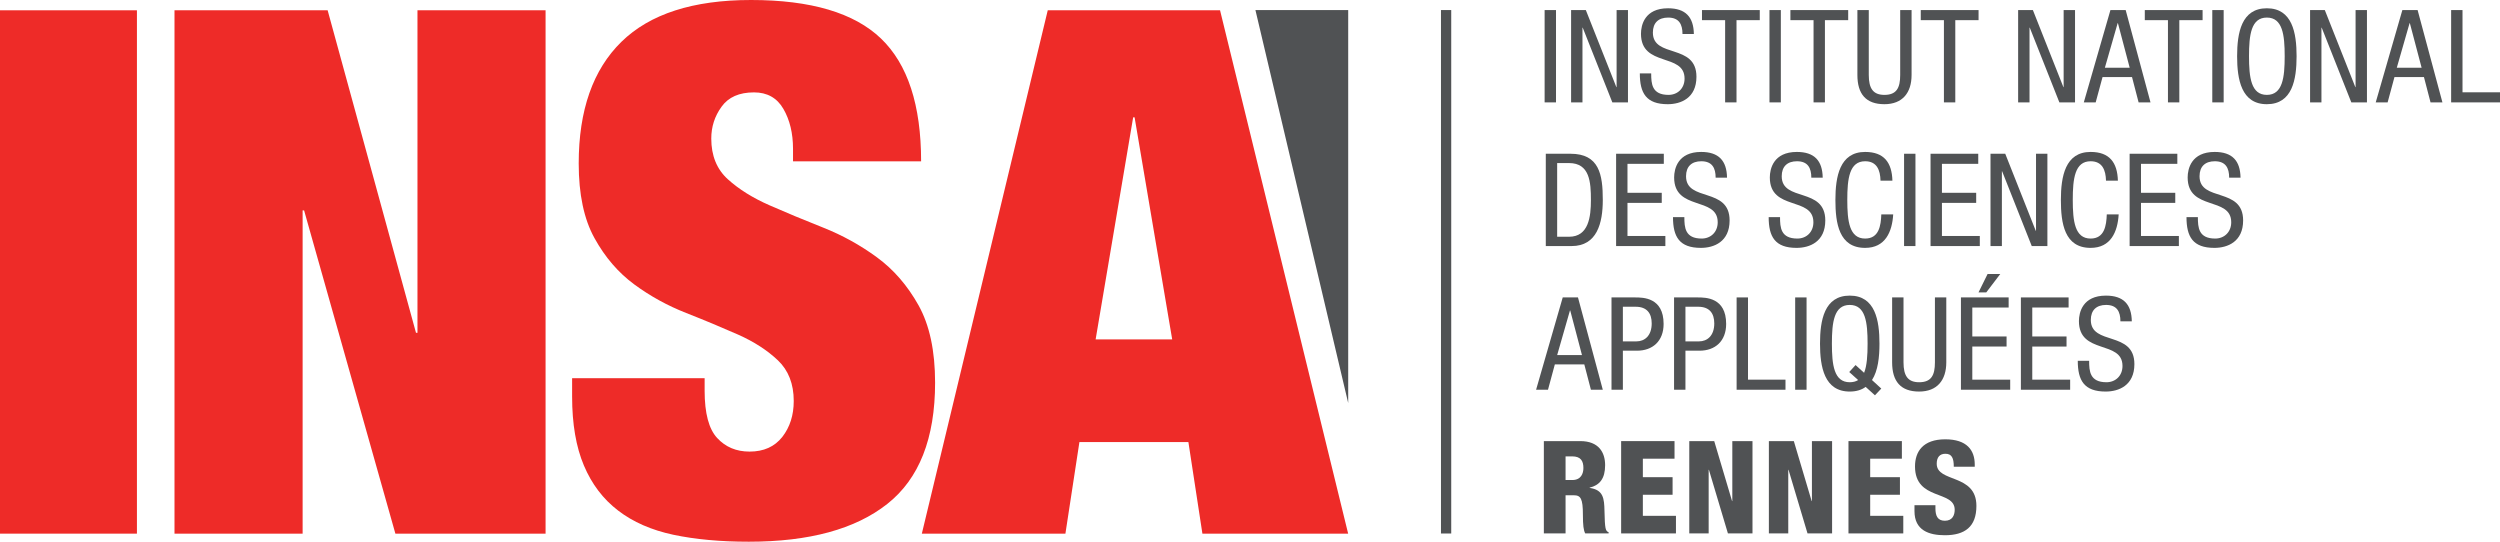
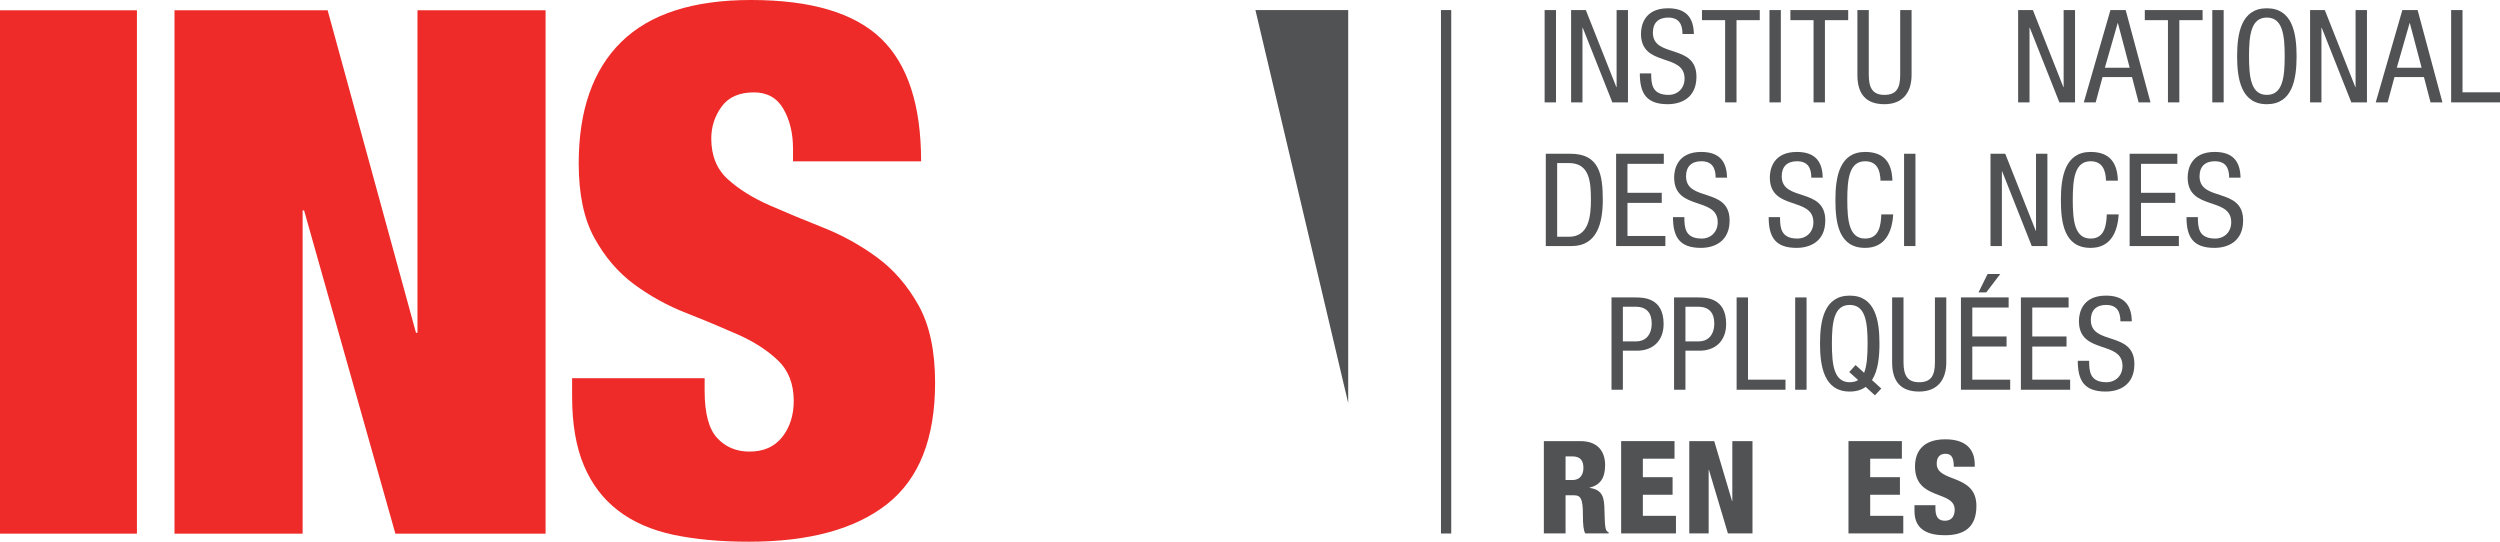
<svg xmlns="http://www.w3.org/2000/svg" width="609pt" height="131.96pt" viewBox="0 0 609 131.96">
  <defs>
    <clipPath id="clip-0">
      <path clip-rule="nonzero" d="M 139 0 L 228 0 L 228 131.961 L 139 131.961 Z M 139 0 " />
    </clipPath>
  </defs>
  <path fill-rule="nonzero" fill="rgb(31.372%, 32.156%, 32.941%)" fill-opacity="1" d="M 351.02 2.449 L 353.52 2.449 L 353.52 129.961 L 351.02 129.961 Z M 351.02 2.449 " />
  <path fill-rule="nonzero" fill="rgb(93.332%, 16.862%, 15.686%)" fill-opacity="1" d="M 0 2.508 L 33.355 2.508 L 33.355 129.996 L 0 129.996 Z M 0 2.508 " />
  <path fill-rule="nonzero" fill="rgb(93.332%, 16.862%, 15.686%)" fill-opacity="1" d="M 79.812 2.508 L 101.336 81.07 L 101.695 81.07 L 101.695 2.508 L 132.902 2.508 L 132.902 129.996 L 96.316 129.996 L 74.078 51.258 L 73.719 51.258 L 73.719 129.996 L 42.508 129.996 L 42.508 2.508 L 79.812 2.508 " />
  <g clip-path="url(#clip-0)">
    <path fill-rule="nonzero" fill="rgb(93.332%, 16.862%, 15.686%)" fill-opacity="1" d="M 193.18 36.25 C 193.18 32.445 192.387 29.199 190.836 26.527 C 189.281 23.84 186.887 22.504 183.668 22.504 C 180.074 22.504 177.445 23.664 175.777 25.988 C 174.094 28.305 173.266 30.891 173.266 33.758 C 173.266 37.918 174.609 41.227 177.297 43.664 C 179.992 46.105 183.363 48.211 187.426 49.996 C 191.496 51.781 195.859 53.598 200.527 55.445 C 205.188 57.297 209.555 59.703 213.621 62.684 C 217.684 65.656 221.062 69.555 223.754 74.371 C 226.445 79.195 227.789 85.473 227.789 93.211 C 227.789 106.785 223.906 116.641 216.137 122.762 C 208.355 128.906 197.117 131.961 182.41 131.961 C 175.473 131.961 169.344 131.391 164.02 130.266 C 158.707 129.133 154.215 127.168 150.57 124.367 C 146.922 121.578 144.141 117.914 142.234 113.383 C 140.324 108.863 139.367 103.266 139.367 96.602 L 139.367 92.129 L 171.648 92.129 L 171.648 95.176 C 171.648 100.66 172.664 104.492 174.695 106.691 C 176.734 108.902 179.355 110.008 182.59 110.008 C 186.062 110.008 188.703 108.805 190.574 106.43 C 192.422 104.051 193.355 101.145 193.355 97.676 C 193.355 93.52 192.059 90.207 189.492 87.773 C 186.918 85.332 183.691 83.246 179.812 81.516 C 175.922 79.801 171.711 78.035 167.172 76.25 C 162.613 74.465 158.398 72.145 154.516 69.289 C 150.629 66.426 147.402 62.684 144.832 58.031 C 142.254 53.402 140.973 47.32 140.973 39.824 C 140.973 26.855 144.441 16.969 151.383 10.18 C 158.316 3.398 168.836 0 182.949 0 C 197.531 0 208.082 3.129 214.605 9.383 C 221.121 15.629 224.383 25.602 224.383 39.293 L 193.18 39.293 L 193.18 36.25 " />
  </g>
-   <path fill-rule="nonzero" fill="rgb(93.332%, 16.862%, 15.686%)" fill-opacity="1" d="M 276.039 28.578 L 266.895 82.672 L 285.547 82.672 L 276.387 28.578 Z M 297.203 2.504 L 328.41 129.996 L 292.906 129.996 L 289.492 107.684 L 262.945 107.684 L 259.535 129.996 L 224.559 129.996 L 255.234 2.504 L 297.203 2.504 " />
  <path fill-rule="nonzero" fill="rgb(31.372%, 32.156%, 32.941%)" fill-opacity="1" d="M 305.82 2.445 L 328.422 2.445 L 328.422 98.184 Z M 305.82 2.445 " />
  <path fill-rule="nonzero" fill="rgb(31.372%, 32.156%, 32.941%)" fill-opacity="1" d="M 376.27 2.453 L 379.043 2.453 L 379.043 24.941 L 376.27 24.941 Z M 376.27 2.453 " />
  <path fill-rule="nonzero" fill="rgb(31.372%, 32.156%, 32.941%)" fill-opacity="1" d="M 382.719 2.453 L 386.309 2.453 L 393.742 21.223 L 393.805 21.223 L 393.805 2.453 L 396.574 2.453 L 396.574 24.941 L 392.766 24.941 L 385.551 6.738 L 385.488 6.738 L 385.488 24.941 L 382.719 24.941 L 382.719 2.453 " />
  <path fill-rule="nonzero" fill="rgb(31.372%, 32.156%, 32.941%)" fill-opacity="1" d="M 409.855 8.281 C 409.855 5.918 409.004 4.281 406.359 4.281 C 404.027 4.281 402.641 5.539 402.641 7.934 C 402.641 14.266 413.254 10.484 413.254 18.703 C 413.254 23.902 409.445 25.383 406.262 25.383 C 401.004 25.383 399.461 22.676 399.461 17.887 L 402.23 17.887 C 402.23 20.406 402.391 23.113 406.453 23.113 C 408.656 23.113 410.359 21.539 410.359 19.145 C 410.359 12.785 399.742 16.469 399.742 8.219 C 399.742 6.141 400.625 2.016 406.328 2.016 C 410.609 2.016 412.562 4.156 412.625 8.281 L 409.855 8.281 " />
  <path fill-rule="nonzero" fill="rgb(31.372%, 32.156%, 32.941%)" fill-opacity="1" d="M 423.012 24.941 L 420.242 24.941 L 420.242 4.91 L 414.602 4.91 L 414.602 2.453 L 428.68 2.453 L 428.68 4.91 L 423.012 4.91 L 423.012 24.941 " />
  <path fill-rule="nonzero" fill="rgb(31.372%, 32.156%, 32.941%)" fill-opacity="1" d="M 431.043 2.453 L 433.812 2.453 L 433.812 24.941 L 431.043 24.941 Z M 431.043 2.453 " />
  <path fill-rule="nonzero" fill="rgb(31.372%, 32.156%, 32.941%)" fill-opacity="1" d="M 444.551 24.941 L 441.781 24.941 L 441.781 4.91 L 436.141 4.91 L 436.141 2.453 L 450.219 2.453 L 450.219 4.91 L 444.551 4.91 L 444.551 24.941 " />
  <path fill-rule="nonzero" fill="rgb(31.372%, 32.156%, 32.941%)" fill-opacity="1" d="M 452.461 2.453 L 455.234 2.453 L 455.234 18.266 C 455.234 21.57 456.305 23.113 459.043 23.113 C 462.004 23.113 462.887 21.414 462.887 18.266 L 462.887 2.453 L 465.66 2.453 L 465.66 18.266 C 465.66 22.578 463.453 25.383 459.043 25.383 C 454.539 25.383 452.461 22.895 452.461 18.266 L 452.461 2.453 " />
-   <path fill-rule="nonzero" fill="rgb(31.372%, 32.156%, 32.941%)" fill-opacity="1" d="M 476.309 24.941 L 473.539 24.941 L 473.539 4.91 L 467.898 4.91 L 467.898 2.453 L 481.977 2.453 L 481.977 4.91 L 476.309 4.91 L 476.309 24.941 " />
  <path fill-rule="nonzero" fill="rgb(31.372%, 32.156%, 32.941%)" fill-opacity="1" d="M 491.617 2.453 L 495.211 2.453 L 502.641 21.223 L 502.703 21.223 L 502.703 2.453 L 505.477 2.453 L 505.477 24.941 L 501.664 24.941 L 494.453 6.738 L 494.391 6.738 L 494.391 24.941 L 491.617 24.941 L 491.617 2.453 " />
  <path fill-rule="nonzero" fill="rgb(31.372%, 32.156%, 32.941%)" fill-opacity="1" d="M 512.746 16.5 L 518.793 16.5 L 515.926 5.637 L 515.863 5.637 Z M 514.102 2.453 L 517.816 2.453 L 523.863 24.941 L 520.965 24.941 L 519.359 18.77 L 512.18 18.77 L 510.508 24.941 L 507.613 24.941 L 514.102 2.453 " />
  <path fill-rule="nonzero" fill="rgb(31.372%, 32.156%, 32.941%)" fill-opacity="1" d="M 530.883 24.941 L 528.113 24.941 L 528.113 4.91 L 522.473 4.91 L 522.473 2.453 L 536.551 2.453 L 536.551 4.91 L 530.883 4.91 L 530.883 24.941 " />
  <path fill-rule="nonzero" fill="rgb(31.372%, 32.156%, 32.941%)" fill-opacity="1" d="M 538.914 2.453 L 541.684 2.453 L 541.684 24.941 L 538.914 24.941 Z M 538.914 2.453 " />
  <path fill-rule="nonzero" fill="rgb(31.372%, 32.156%, 32.941%)" fill-opacity="1" d="M 547.859 13.699 C 547.859 18.895 548.363 23.113 552.203 23.113 C 556.047 23.113 556.551 18.895 556.551 13.699 C 556.551 8.504 556.047 4.281 552.203 4.281 C 548.363 4.281 547.859 8.504 547.859 13.699 Z M 559.449 13.699 C 559.449 19.367 558.41 25.383 552.203 25.383 C 546 25.383 544.961 19.367 544.961 13.699 C 544.961 8.027 546 2.016 552.203 2.016 C 558.41 2.016 559.449 8.027 559.449 13.699 " />
  <path fill-rule="nonzero" fill="rgb(31.372%, 32.156%, 32.941%)" fill-opacity="1" d="M 562.734 2.453 L 566.324 2.453 L 573.758 21.223 L 573.82 21.223 L 573.82 2.453 L 576.59 2.453 L 576.59 24.941 L 572.781 24.941 L 565.566 6.738 L 565.504 6.738 L 565.504 24.941 L 562.734 24.941 L 562.734 2.453 " />
  <path fill-rule="nonzero" fill="rgb(31.372%, 32.156%, 32.941%)" fill-opacity="1" d="M 583.859 16.5 L 589.906 16.5 L 587.039 5.637 L 586.977 5.637 Z M 585.215 2.453 L 588.93 2.453 L 594.977 24.941 L 592.078 24.941 L 590.473 18.77 L 583.293 18.77 L 581.625 24.941 L 578.727 24.941 L 585.215 2.453 " />
  <path fill-rule="nonzero" fill="rgb(31.372%, 32.156%, 32.941%)" fill-opacity="1" d="M 597.098 2.453 L 599.867 2.453 L 599.867 22.484 L 609 22.484 L 609 24.941 L 597.098 24.941 L 597.098 2.453 " />
  <path fill-rule="nonzero" fill="rgb(31.372%, 32.156%, 32.941%)" fill-opacity="1" d="M 379.324 57.672 L 382.223 57.672 C 387.012 57.672 387.547 52.762 387.547 48.73 C 387.547 44.383 387.262 39.723 382.223 39.723 L 379.324 39.723 Z M 376.555 37.453 L 382.57 37.453 C 389.562 37.453 390.441 42.492 390.441 48.699 C 390.441 54.367 389.027 59.941 382.852 59.941 L 376.555 59.941 L 376.555 37.453 " />
  <path fill-rule="nonzero" fill="rgb(31.372%, 32.156%, 32.941%)" fill-opacity="1" d="M 393.684 37.453 L 405.305 37.453 L 405.305 39.91 L 396.453 39.91 L 396.453 46.965 L 404.801 46.965 L 404.801 49.422 L 396.453 49.422 L 396.453 57.484 L 405.684 57.484 L 405.684 59.941 L 393.684 59.941 L 393.684 37.453 " />
  <path fill-rule="nonzero" fill="rgb(31.372%, 32.156%, 32.941%)" fill-opacity="1" d="M 417.93 43.281 C 417.93 40.918 417.078 39.281 414.434 39.281 C 412.105 39.281 410.719 40.539 410.719 42.934 C 410.719 49.266 421.332 45.484 421.332 53.703 C 421.332 58.902 417.52 60.383 414.34 60.383 C 409.082 60.383 407.539 57.672 407.539 52.887 L 410.309 52.887 C 410.309 55.406 410.465 58.113 414.527 58.113 C 416.734 58.113 418.434 56.539 418.434 54.145 C 418.434 47.785 407.82 51.469 407.82 43.219 C 407.82 41.141 408.703 37.012 414.402 37.012 C 418.688 37.012 420.641 39.156 420.703 43.281 L 417.93 43.281 " />
  <path fill-rule="nonzero" fill="rgb(31.372%, 32.156%, 32.941%)" fill-opacity="1" d="M 441.238 43.281 C 441.238 40.918 440.391 39.281 437.742 39.281 C 435.414 39.281 434.027 40.539 434.027 42.934 C 434.027 49.266 444.641 45.484 444.641 53.703 C 444.641 58.902 440.832 60.383 437.648 60.383 C 432.391 60.383 430.848 57.672 430.848 52.887 L 433.617 52.887 C 433.617 55.406 433.777 58.113 437.84 58.113 C 440.043 58.113 441.742 56.539 441.742 54.145 C 441.742 47.785 431.129 51.469 431.129 43.219 C 431.129 41.141 432.012 37.012 437.711 37.012 C 441.996 37.012 443.949 39.156 444.012 43.281 L 441.238 43.281 " />
  <path fill-rule="nonzero" fill="rgb(31.372%, 32.156%, 32.941%)" fill-opacity="1" d="M 461.184 52.227 C 460.93 56.477 459.262 60.383 454.348 60.383 C 447.953 60.383 447.105 54.367 447.105 48.699 C 447.105 43.027 448.145 37.012 454.348 37.012 C 458.945 37.012 460.867 39.594 460.992 44.004 L 458.094 44.004 C 458.031 41.453 457.215 39.281 454.348 39.281 C 450.504 39.281 450 43.5 450 48.699 C 450 53.895 450.504 58.113 454.348 58.113 C 457.719 58.113 458.191 54.965 458.285 52.227 L 461.184 52.227 " />
  <path fill-rule="nonzero" fill="rgb(31.372%, 32.156%, 32.941%)" fill-opacity="1" d="M 463.832 37.453 L 466.605 37.453 L 466.605 59.941 L 463.832 59.941 Z M 463.832 37.453 " />
-   <path fill-rule="nonzero" fill="rgb(31.372%, 32.156%, 32.941%)" fill-opacity="1" d="M 470.281 37.453 L 481.902 37.453 L 481.902 39.91 L 473.055 39.91 L 473.055 46.965 L 481.398 46.965 L 481.398 49.422 L 473.055 49.422 L 473.055 57.484 L 482.281 57.484 L 482.281 59.941 L 470.281 59.941 L 470.281 37.453 " />
  <path fill-rule="nonzero" fill="rgb(31.372%, 32.156%, 32.941%)" fill-opacity="1" d="M 484.887 37.453 L 488.477 37.453 L 495.91 56.223 L 495.973 56.223 L 495.973 37.453 L 498.746 37.453 L 498.746 59.941 L 494.934 59.941 L 487.723 41.738 L 487.66 41.738 L 487.66 59.941 L 484.887 59.941 L 484.887 37.453 " />
  <path fill-rule="nonzero" fill="rgb(31.372%, 32.156%, 32.941%)" fill-opacity="1" d="M 516.109 52.227 C 515.855 56.477 514.188 60.383 509.273 60.383 C 502.879 60.383 502.031 54.367 502.031 48.699 C 502.031 43.027 503.07 37.012 509.273 37.012 C 513.871 37.012 515.793 39.594 515.918 44.004 L 513.023 44.004 C 512.957 41.453 512.141 39.281 509.273 39.281 C 505.43 39.281 504.926 43.5 504.926 48.699 C 504.926 53.895 505.43 58.113 509.273 58.113 C 512.645 58.113 513.117 54.965 513.211 52.227 L 516.109 52.227 " />
  <path fill-rule="nonzero" fill="rgb(31.372%, 32.156%, 32.941%)" fill-opacity="1" d="M 518.777 37.453 L 530.398 37.453 L 530.398 39.91 L 521.547 39.91 L 521.547 46.965 L 529.895 46.965 L 529.895 49.422 L 521.547 49.422 L 521.547 57.484 L 530.773 57.484 L 530.773 59.941 L 518.777 59.941 L 518.777 37.453 " />
  <path fill-rule="nonzero" fill="rgb(31.372%, 32.156%, 32.941%)" fill-opacity="1" d="M 543.023 43.281 C 543.023 40.918 542.172 39.281 539.527 39.281 C 537.195 39.281 535.809 40.539 535.809 42.934 C 535.809 49.266 546.426 45.484 546.426 53.703 C 546.426 58.902 542.613 60.383 539.434 60.383 C 534.172 60.383 532.629 57.672 532.629 52.887 L 535.402 52.887 C 535.402 55.406 535.559 58.113 539.621 58.113 C 541.824 58.113 543.527 56.539 543.527 54.145 C 543.527 47.785 532.914 51.469 532.914 43.219 C 532.914 41.141 533.793 37.012 539.496 37.012 C 543.777 37.012 545.73 39.156 545.793 43.281 L 543.023 43.281 " />
-   <path fill-rule="nonzero" fill="rgb(31.372%, 32.156%, 32.941%)" fill-opacity="1" d="M 379.324 86.5 L 385.371 86.5 L 382.508 75.637 L 382.441 75.637 Z M 380.68 72.453 L 384.395 72.453 L 390.441 94.941 L 387.547 94.941 L 385.938 88.77 L 378.758 88.77 L 377.09 94.941 L 374.191 94.941 L 380.68 72.453 " />
  <path fill-rule="nonzero" fill="rgb(31.372%, 32.156%, 32.941%)" fill-opacity="1" d="M 395.332 83.16 L 398.641 83.16 C 400.656 83.16 402.355 81.777 402.355 78.785 C 402.355 76.328 401.191 74.723 398.453 74.723 L 395.332 74.723 Z M 392.562 72.453 L 398.293 72.453 C 400.246 72.453 405.254 72.453 405.254 78.91 C 405.254 83.098 402.578 85.43 398.766 85.43 L 395.332 85.43 L 395.332 94.941 L 392.562 94.941 L 392.562 72.453 " />
  <path fill-rule="nonzero" fill="rgb(31.372%, 32.156%, 32.941%)" fill-opacity="1" d="M 410.574 83.16 L 413.879 83.16 C 415.895 83.16 417.598 81.777 417.598 78.785 C 417.598 76.328 416.43 74.723 413.691 74.723 L 410.574 74.723 Z M 407.801 72.453 L 413.535 72.453 C 415.484 72.453 420.492 72.453 420.492 78.91 C 420.492 83.098 417.816 85.43 414.008 85.43 L 410.574 85.43 L 410.574 94.941 L 407.801 94.941 L 407.801 72.453 " />
  <path fill-rule="nonzero" fill="rgb(31.372%, 32.156%, 32.941%)" fill-opacity="1" d="M 423.039 72.453 L 425.812 72.453 L 425.812 92.484 L 434.945 92.484 L 434.945 94.941 L 423.039 94.941 L 423.039 72.453 " />
  <path fill-rule="nonzero" fill="rgb(31.372%, 32.156%, 32.941%)" fill-opacity="1" d="M 437.305 72.453 L 440.078 72.453 L 440.078 94.941 L 437.305 94.941 Z M 437.305 72.453 " />
  <path fill-rule="nonzero" fill="rgb(31.372%, 32.156%, 32.941%)" fill-opacity="1" d="M 450.473 90.625 L 452.016 88.926 L 454.094 90.816 C 454.785 89.113 454.945 86.562 454.945 83.699 C 454.945 78.5 454.441 74.281 450.598 74.281 C 446.754 74.281 446.25 78.5 446.25 83.699 C 446.25 88.895 446.754 93.113 450.598 93.113 C 451.418 93.113 452.109 92.926 452.645 92.578 Z M 454.473 94.246 C 453.496 94.973 452.203 95.383 450.598 95.383 C 444.395 95.383 443.355 89.367 443.355 83.699 C 443.355 78.027 444.395 72.012 450.598 72.012 C 456.801 72.012 457.84 78.027 457.84 83.699 C 457.84 86.941 457.496 90.312 456.016 92.578 L 458.281 94.656 L 456.738 96.297 L 454.473 94.246 " />
  <path fill-rule="nonzero" fill="rgb(31.372%, 32.156%, 32.941%)" fill-opacity="1" d="M 460.922 72.453 L 463.695 72.453 L 463.695 88.266 C 463.695 91.57 464.766 93.113 467.504 93.113 C 470.465 93.113 471.348 91.414 471.348 88.266 L 471.348 72.453 L 474.117 72.453 L 474.117 88.266 C 474.117 92.578 471.914 95.383 467.504 95.383 C 463 95.383 460.922 92.895 460.922 88.266 L 460.922 72.453 " />
  <path fill-rule="nonzero" fill="rgb(31.372%, 32.156%, 32.941%)" fill-opacity="1" d="M 484.172 66.754 L 487.258 66.754 L 483.855 71.227 L 481.965 71.227 Z M 477.684 72.453 L 489.305 72.453 L 489.305 74.91 L 480.453 74.91 L 480.453 81.965 L 488.801 81.965 L 488.801 84.422 L 480.453 84.422 L 480.453 92.484 L 489.684 92.484 L 489.684 94.941 L 477.684 94.941 L 477.684 72.453 " />
  <path fill-rule="nonzero" fill="rgb(31.372%, 32.156%, 32.941%)" fill-opacity="1" d="M 492.289 72.453 L 503.91 72.453 L 503.91 74.91 L 495.062 74.91 L 495.062 81.965 L 503.406 81.965 L 503.406 84.422 L 495.062 84.422 L 495.062 92.484 L 504.289 92.484 L 504.289 94.941 L 492.289 94.941 L 492.289 72.453 " />
  <path fill-rule="nonzero" fill="rgb(31.372%, 32.156%, 32.941%)" fill-opacity="1" d="M 516.535 78.281 C 516.535 75.918 515.688 74.281 513.039 74.281 C 510.711 74.281 509.324 75.539 509.324 77.934 C 509.324 84.266 519.938 80.484 519.938 88.703 C 519.938 93.902 516.125 95.383 512.945 95.383 C 507.688 95.383 506.145 92.672 506.145 87.887 L 508.914 87.887 C 508.914 90.406 509.07 93.113 513.137 93.113 C 515.34 93.113 517.039 91.539 517.039 89.145 C 517.039 82.785 506.426 86.469 506.426 78.219 C 506.426 76.141 507.309 72.012 513.008 72.012 C 517.293 72.012 519.246 74.156 519.309 78.281 L 516.535 78.281 " />
  <path fill-rule="nonzero" fill="rgb(31.372%, 32.156%, 32.941%)" fill-opacity="1" d="M 381.371 116.934 L 383.012 116.934 C 385.152 116.934 385.719 115.328 385.719 114.008 C 385.719 112.305 385.09 111.172 382.98 111.172 L 381.371 111.172 Z M 376.082 107.453 L 384.961 107.453 C 389.465 107.453 391.008 110.227 391.008 113.312 C 391.008 116.59 389.688 118.195 387.23 118.793 L 387.23 118.855 C 390.602 119.328 390.789 121.438 390.852 124.461 C 390.945 128.902 391.105 129.344 391.859 129.656 L 391.859 129.941 L 386.16 129.941 C 385.75 129.188 385.594 127.926 385.594 125.375 C 385.594 121.469 385.059 120.648 383.387 120.648 L 381.371 120.648 L 381.371 129.941 L 376.082 129.941 L 376.082 107.453 " />
  <path fill-rule="nonzero" fill="rgb(31.372%, 32.156%, 32.941%)" fill-opacity="1" d="M 394.91 107.453 L 407.914 107.453 L 407.914 111.738 L 400.199 111.738 L 400.199 116.242 L 407.441 116.242 L 407.441 120.523 L 400.199 120.523 L 400.199 125.656 L 408.262 125.656 L 408.262 129.941 L 394.91 129.941 L 394.91 107.453 " />
  <path fill-rule="nonzero" fill="rgb(31.372%, 32.156%, 32.941%)" fill-opacity="1" d="M 411.508 107.453 L 417.586 107.453 L 421.93 122.066 L 421.992 122.066 L 421.992 107.453 L 426.906 107.453 L 426.906 129.941 L 420.922 129.941 L 416.293 114.445 L 416.23 114.445 L 416.23 129.941 L 411.508 129.941 L 411.508 107.453 " />
-   <path fill-rule="nonzero" fill="rgb(31.372%, 32.156%, 32.941%)" fill-opacity="1" d="M 430.898 107.453 L 436.977 107.453 L 441.32 122.066 L 441.383 122.066 L 441.383 107.453 L 446.297 107.453 L 446.297 129.941 L 440.312 129.941 L 435.684 114.445 L 435.621 114.445 L 435.621 129.941 L 430.898 129.941 L 430.898 107.453 " />
  <path fill-rule="nonzero" fill="rgb(31.372%, 32.156%, 32.941%)" fill-opacity="1" d="M 450.289 107.453 L 463.297 107.453 L 463.297 111.738 L 455.578 111.738 L 455.578 116.242 L 462.824 116.242 L 462.824 120.523 L 455.578 120.523 L 455.578 125.656 L 463.641 125.656 L 463.641 129.941 L 450.289 129.941 L 450.289 107.453 " />
  <path fill-rule="nonzero" fill="rgb(31.372%, 32.156%, 32.941%)" fill-opacity="1" d="M 471.473 123.074 L 471.473 123.863 C 471.473 125.562 471.941 126.855 473.77 126.855 C 475.629 126.855 476.164 125.469 476.164 124.18 C 476.164 119.328 466.496 122.035 466.496 113.625 C 466.496 110.035 468.414 107.016 473.863 107.016 C 479.156 107.016 481.047 109.691 481.047 113.156 L 481.047 113.691 L 475.941 113.691 C 475.941 112.617 475.816 111.832 475.504 111.328 C 475.188 110.793 474.684 110.539 473.895 110.539 C 472.574 110.539 471.785 111.328 471.785 112.965 C 471.785 117.656 481.453 115.297 481.453 123.234 C 481.453 128.336 478.621 130.383 473.77 130.383 C 469.926 130.383 466.367 129.219 466.367 124.523 L 466.367 123.074 L 471.473 123.074 " />
</svg>